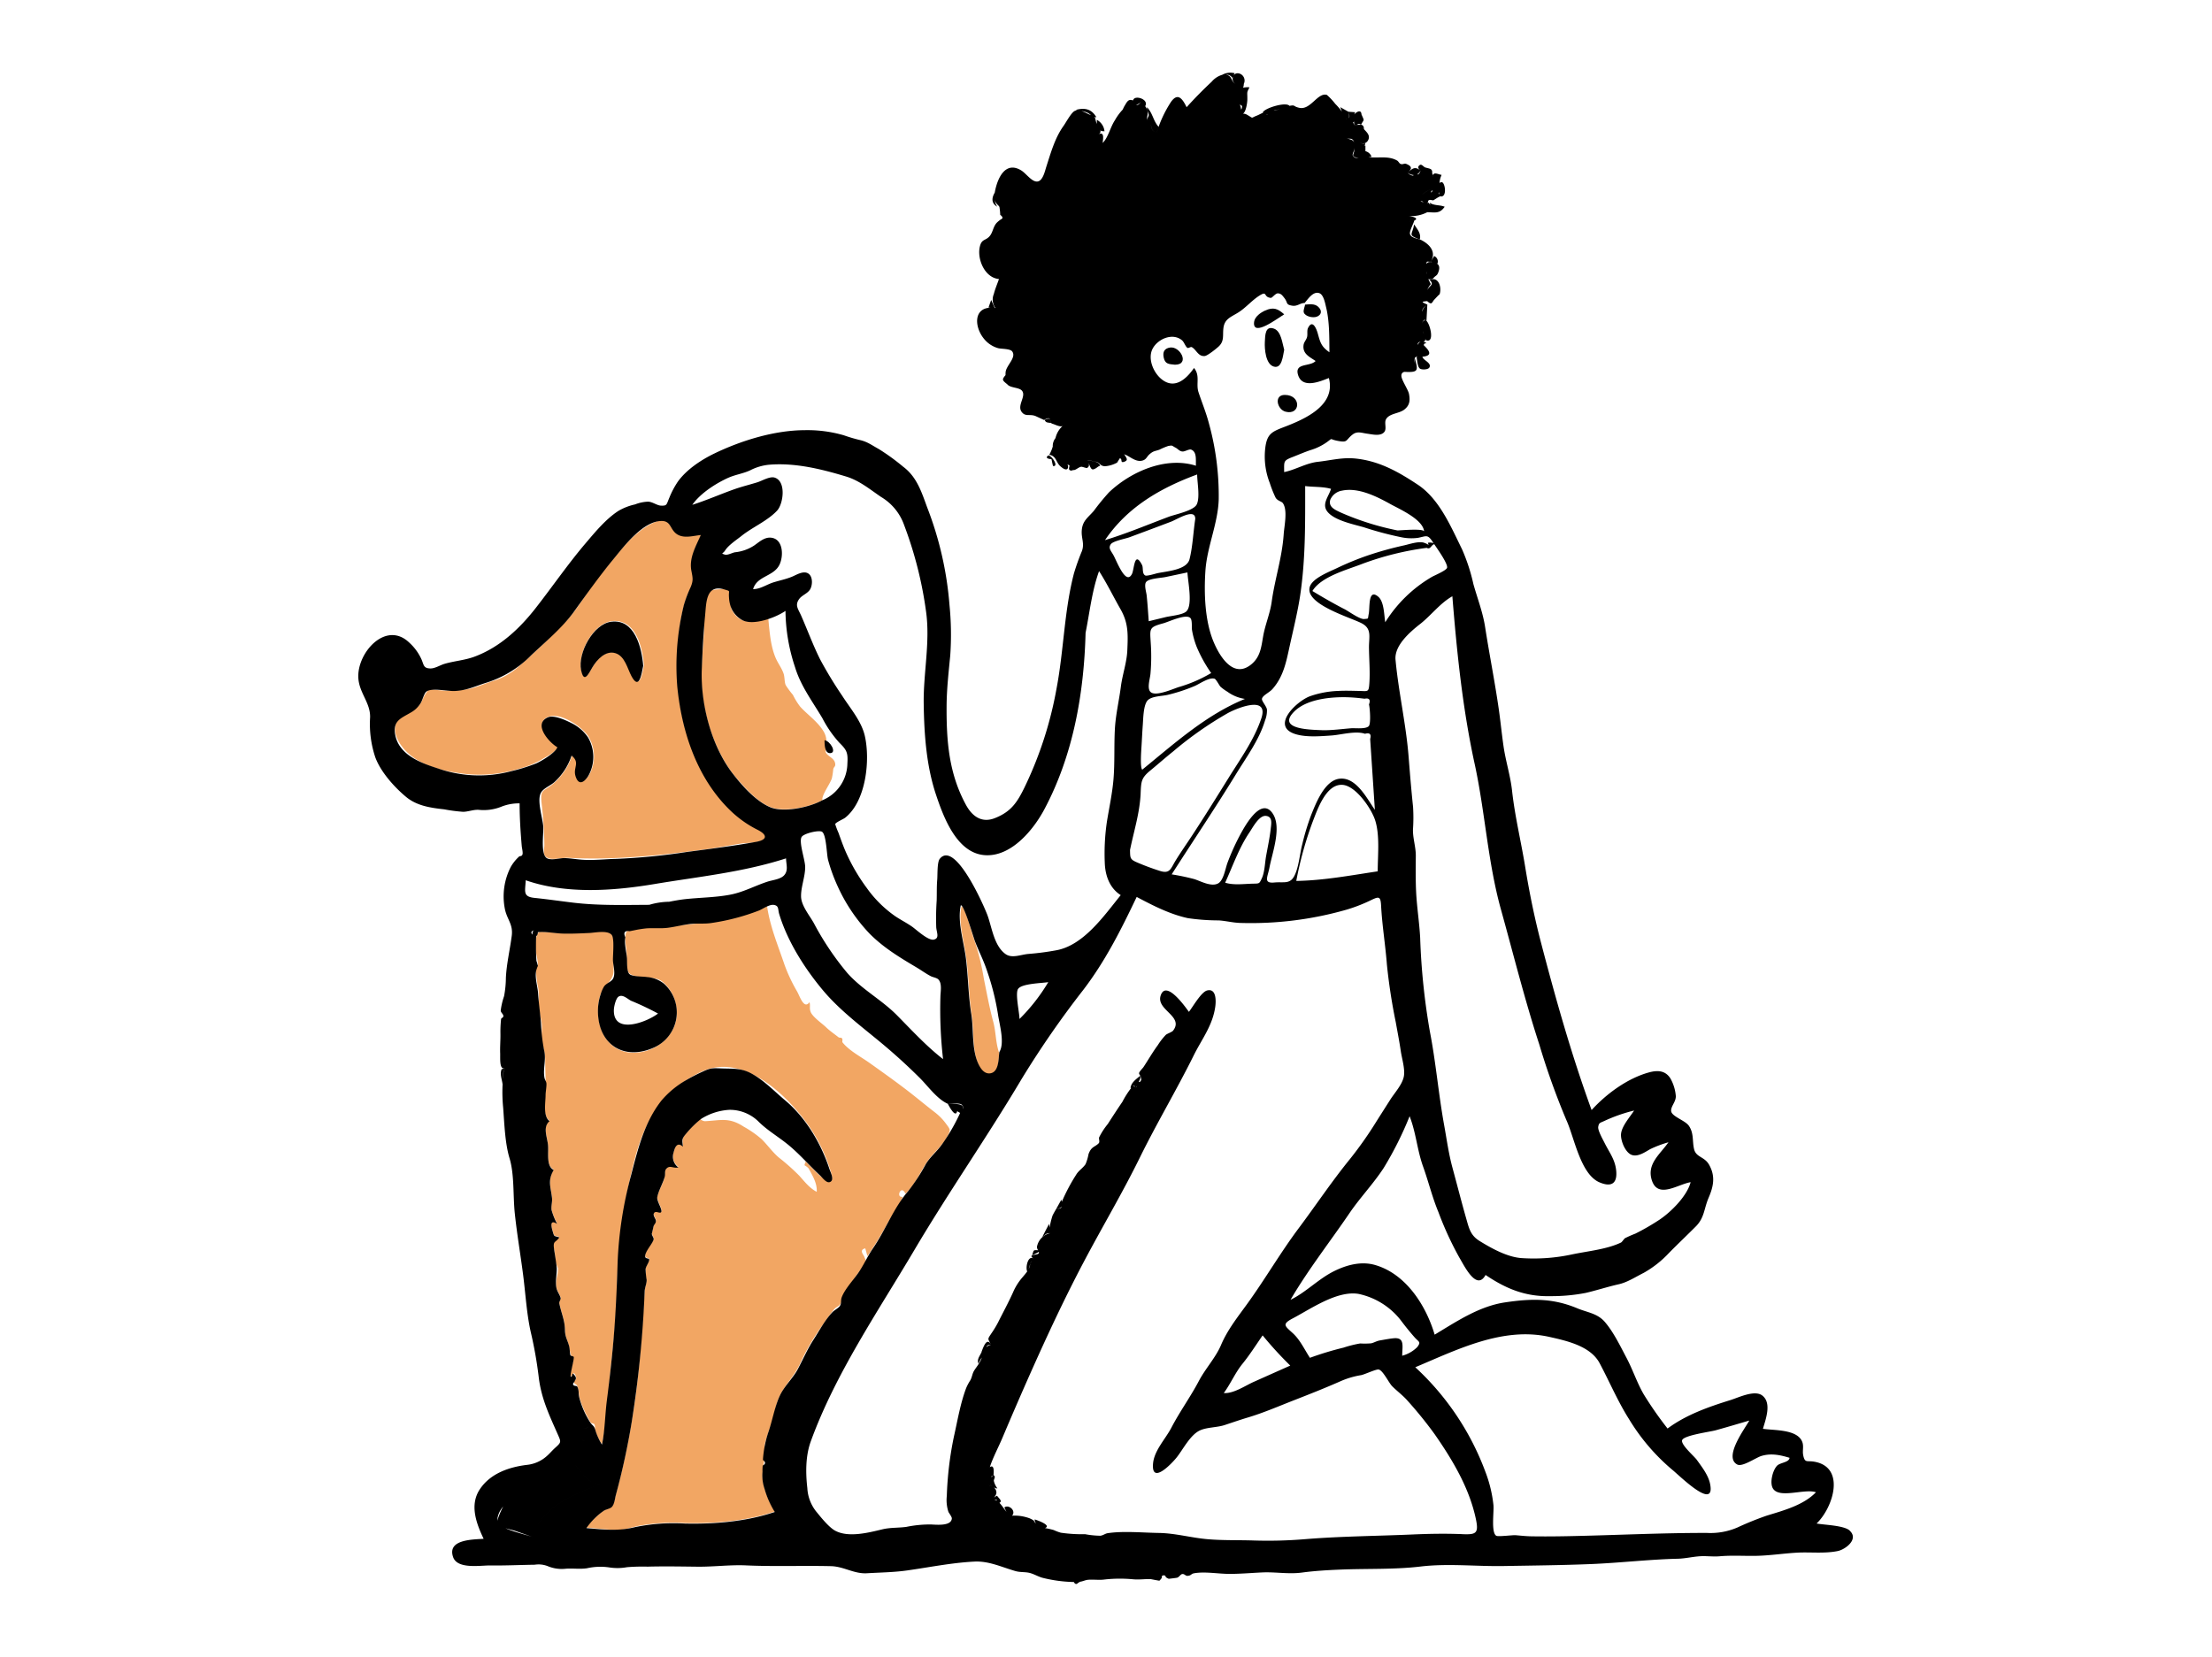
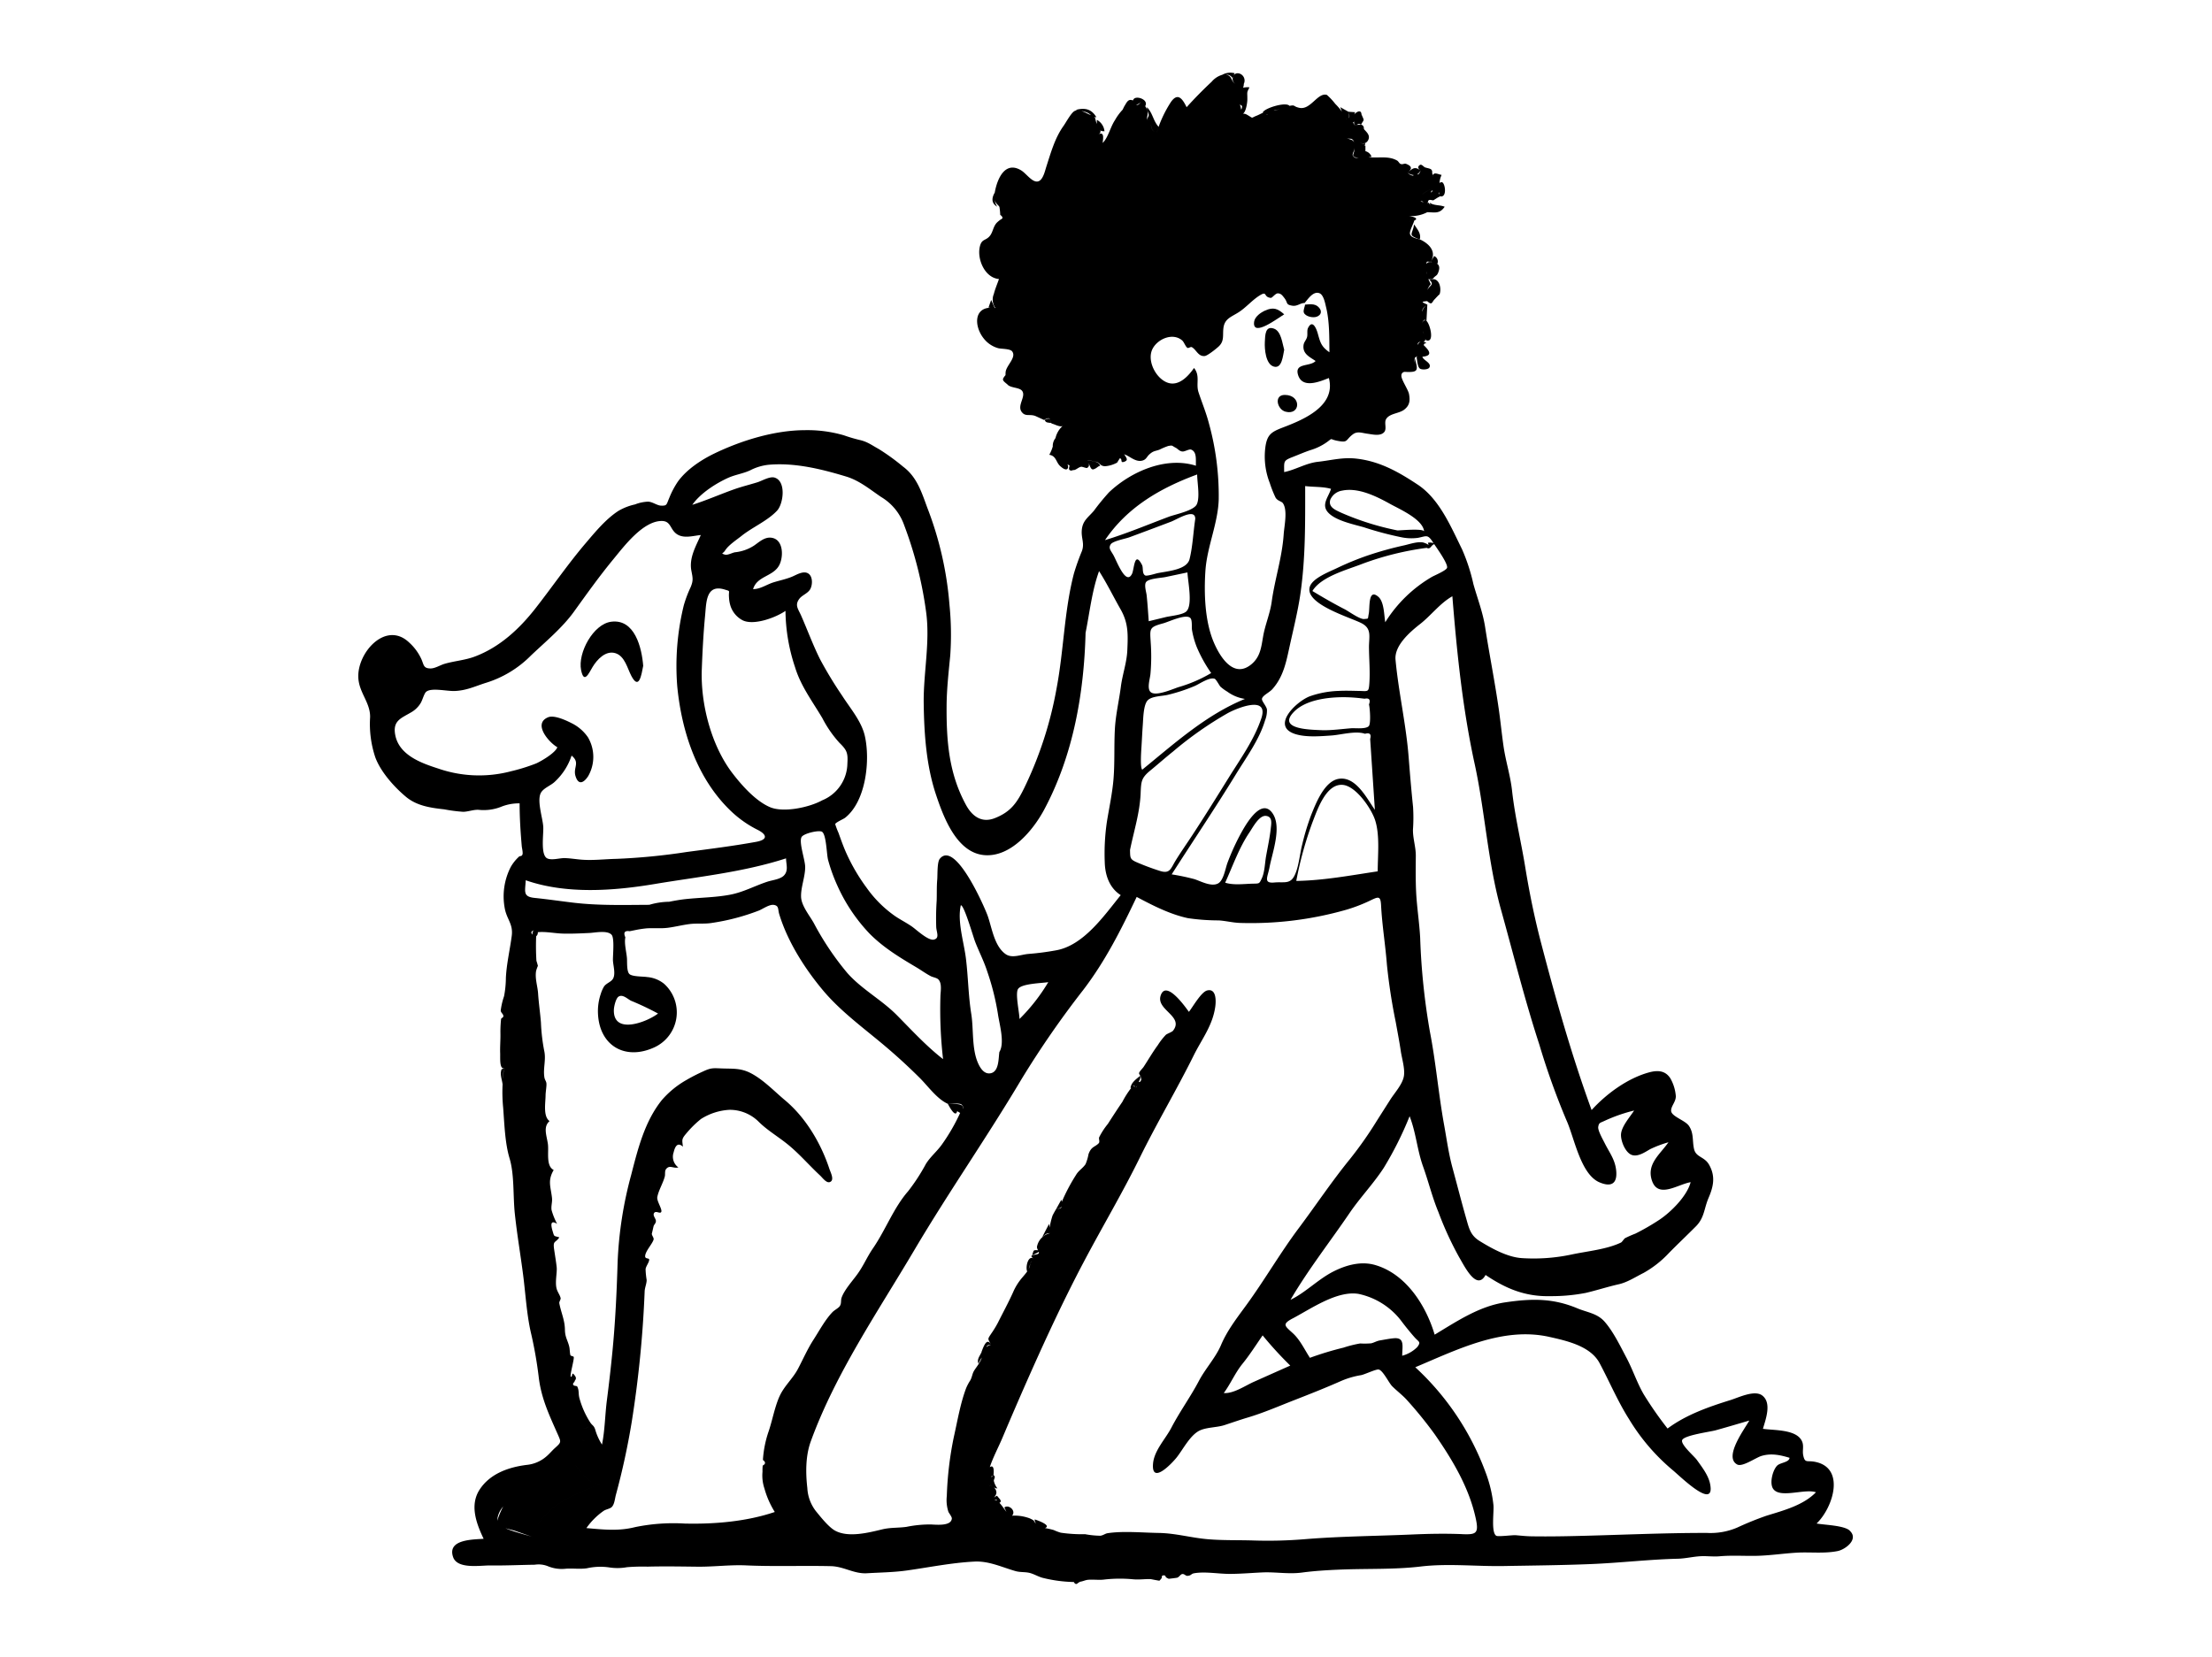
<svg xmlns="http://www.w3.org/2000/svg" width="522" height="391">
  <path fill="rgba(255,255,255,0)" d="M0 0H522V391H0z" />
-   <path d="M181.024 213.92c.725 4.874 2.549 9.158 4.088 13.72a38.583 38.583 0 0 0 2.975 6.337c.721 1.283 1.635 4.333 2.957 2.552.22.93-.069 1.385.236 2.245.43 1.214 2.664 2.724 3.635 3.658.936.9 1.965 1.592 2.973 2.388.2.157.613.029.774.211.3.341.02.815.147.975 1.579 1.983 4.318 3.392 6.37 4.85 2.934 2.083 5.853 4.165 8.712 6.348 2.26 1.725 4.415 3.545 6.656 5.272a13.175 13.175 0 0 1 2.684 2.727c.99 1.339 1.14 1.4.451 2.783-1.232 2.472-3.453 4.068-4.937 6.287-1.691 2.531-2.778 5.36-5.076 7.471-1.027-2.316-2.355 1.069-.649.712-.793 2.35-2.564 4.351-3.745 6.562a84.725 84.725 0 0 1-4.578 7.443l-.506-1.826c-1.608.384-.321 1.564-.2 2.053.1.414.45.457.2 1.358a6.5 6.5 0 0 1-1.248 1.814c-.926 1.264-1.789 2.565-2.664 3.865a20.018 20.018 0 0 0-1.717 3.584c-.5 1.116-.951.9-1.749 1.725a37.3 37.3 0 0 0-2.381 3.3 51.343 51.343 0 0 0-5.645 9.549c-1.423 3.155-4.051 5.372-5.252 8.718-.614 1.708-.839 3.5-1.371 5.23a42.666 42.666 0 0 0-1.621 4.783c-.256 1.389-.091 3-.215 4.215a19.555 19.555 0 0 0-.395 3.924 18.829 18.829 0 0 0 2.95 7.98c-6.675 2.262-14.269 2.9-21.272 2.734a45.727 45.727 0 0 0-11.16.71c-2.025.479-3.581 1.075-5.708.908s-4.249-.366-6.373-.549c.62-1.25 2.646-2.824 3.782-3.783.656-.554 1.739-.685 2.241-1.219.575-.612.751-2.139.956-2.875a170.213 170.213 0 0 0 3.725-17.139c1.743-10.217 2.419-20.62 3.063-30.9.046-.74.408-1.633.389-2.336a24.335 24.335 0 0 1-.169-2.853c.055-.684.871-1.6.836-2.2-.031-.532-.941-.127-.939-.925 0-1.147 1.641-2.8 1.984-3.827.132-.4-.356-.933-.4-1.38v-.08c.021.012.382-1.611.4-1.677.12-.519.588-.683.564-1.334-.02-.562-.844-1.295-.4-1.878.3-.4 1.41.241 1.66-.212.321-.583-1.091-2.576-.934-3.479.255-1.47 1.3-2.96 1.662-4.471.159-.673-.017-1.725.505-2.282.852-.908 1.594.022 2.824-.281a3.046 3.046 0 0 1-1.127-3.552c.29-1.213.867-2.561 2.193-1.349-.2-1.811-.191-2.094 1.161-3.466a13.243 13.243 0 0 1 2.147-2.234l.712-.748a1.791 1.791 0 0 0 1.147.568c3.792-.2 5.686-.978 9.169 1.3a24.6 24.6 0 0 1 4.2 2.926c1.408 1.393 2.544 3.032 4.053 4.334a50.2 50.2 0 0 1 4.856 4.32c1.244 1.38 2.44 2.943 4.107 3.787.127-2-.964-3.782-1.918-5.526a3.3 3.3 0 0 0-.927-.708c-.1-.35.282-.651.163-.961 1.445 1.306 2.938 3.245 4.593 4.224 2.7 1.6 1.5-1.519.985-3.121a38.8 38.8 0 0 0-7.207-12.631c-5.384-6.449-14.364-13.649-22.959-9.59-8.518 4.023-13.005 10.78-15.449 19.768a128.137 128.137 0 0 0-4.408 31.207c-.155 6.187-.786 12.323-1.436 18.475-.635 6-.895 12.507-2.106 18.4a10.587 10.587 0 0 1-1.588-3.185c-.154-.5.039-1-.224-1.49-.121-.227-.737-.2-.851-.407a25.438 25.438 0 0 1-2.7-6 10.118 10.118 0 0 0-.462-2.574c-.415-.88-.624-.046-.782-1.133-.022-.151.674-.4.459-1.1-.542-1.778-.924-.093-1.184-.1-.536-.023.674-3.67.579-4.243-.11-.658-.417-.3-.567-.779a13.509 13.509 0 0 1-.4-1.663c-.307-1.835-1-2.435-1.034-4.42-.038-2.4-.926-3.94-1.324-6.23-.074-.422.387-.9.3-1.264-.173-.768-.729-1.406-.945-2.217-.452-1.7.45-3.161.325-4.8.02.268-.508-1.2-.541-1.333-.19-.748-.109-1.749-.259-2.563-.142-.764-.612-1.783-.191-2.5.288-.488.935-.355 1.311-.9-1.384-.446-1.093.041-1.593-1.486-.477-1.458-.523-2.679 1.057-1.715a16.6 16.6 0 0 1-1.3-3.243c-.148-.962.206-1.894.1-2.851-.271-2.565-1.062-4.126.4-6.614-1.921-.983-1.09-4.4-1.387-6.265-.322-2.02-1.109-3.951.407-5.278-1.922-1.381-.945-5.86-.909-8 .034-2.046-.126-4.12-.1-6.5a13.524 13.524 0 0 0-.685-3.6c-.414-1.713.007-3.027-.134-4.683-.113-1.316-.61-2.638-.677-4.039-.069-1.43.05-3.035-.151-4.439a23.936 23.936 0 0 1-.475-3.251 7.853 7.853 0 0 1-.114-1.387c0 .013.518-1.2.515-.663.015-1.989-.981-3.933-.459-6.357.429-1.99.789-1.664 2.8-1.541 1.584.1 3.167.2 4.754.208 2.056.008 8.667-1.417 10.155.031 1.232 1.2.516 6.88.6 8.6.136 2.793-2.538 3.646-3.279 6.5-1.413 5.437.921 12.614 7.292 13.079 5.942.434 11.643-4.452 10.827-10.458a9.243 9.243 0 0 0-3.534-6.444c-2.028-1.365-6.335-.336-7.747-1.981-.659-.767-.4-3.75-.474-4.751-.111-1.456-.778-4.369.182-5.059 1.084-.78 4.43-.8 5.667-.8a29.912 29.912 0 0 0 5.088-.3c3.849-.652 7.687-.625 11.469-1.478a60.242 60.242 0 0 0 10.739-3.242zm45.878 0c.782-.019 2.462 6.453 2.905 7.595a57.805 57.805 0 0 1 2.38 9.55c.691 3.369 1.311 6.793 2.207 10.113.673 2.494.522 4.91 1.427 7.421-.239 1.555-.024 4.241-1.742 4.909-1.553.6-2.562-.871-3.138-2.15-1.557-3.454-1.057-8.064-1.625-11.778-.67-4.384-.71-8.7-1.235-13.094-.462-3.868-2.03-8.754-1.179-12.566zm-67.785-88.7c1.7 1.922 4.2 1.115 6.446.9-.952 2.163-2.317 4.477-2.368 6.9-.026 1.256.65 2.372.643 3.57s-.972 2.3-1.429 3.4c-2.054 4.95-2.55 11.657-2.627 16.972-.158 11 3.133 22.71 10.135 31.331a30.58 30.58 0 0 0 4.994 4.936c1.01.78 5.659 2.633 5.877 3.729.422 2.121-4.35 1.912-5.653 2.1-2.74.4-5.448.973-8.192 1.342-11 1.479-21.85 2.659-32.935 2.062-1.226-.066-3.52.545-4.679.054-1.362-.576-.9-1.724-.865-3.066a94.088 94.088 0 0 0-.7-10.255c-.234-2.769.4-2.4 2.43-3.931a14.679 14.679 0 0 0 4.836-7.048c1.952 1.574.538 2.421.816 4.441.339 2.464 2 2.06 3.1.411a9.1 9.1 0 0 0-.039-9.157c-1.426-2.289-6.516-5.8-9.4-4.757-3.842 1.394.34 6.07 2.158 7.083-.448 1.294-2.93 2.432-4.036 3.142a21.907 21.907 0 0 1-5.3 2.1 31.539 31.539 0 0 1-14.225.954c-4.7-.686-10.074-2.215-13.1-6.064-1.31-1.664-2.515-4.2-1.258-6.283 1.132-1.879 3.932-2.009 5.308-3.829.594-.785.88-1.828 1.427-2.588.889-1.236.531-1.016 2.2-.874a25.936 25.936 0 0 0 8.251-.248c2-.49 3.951-1.405 5.909-1.989a15.863 15.863 0 0 0 5.658-3.327c3.708-3.239 7.338-6.76 10.771-10.291 3.413-3.509 5.6-8.027 8.794-11.748 3.621-4.217 7.1-9.608 12.41-11.929 3.043-1.322 2.987.086 4.643 1.959zm12.891 14.021c.516.54.188 3.636.68 4.624 1.891 3.8 5.2 2.957 8.623 2.16.295 3.041.523 6.467 1.751 9.3.548 1.266 1.415 2.353 1.858 3.675.28.838.167 1.9.484 2.681a19.921 19.921 0 0 0 1.717 2.322 15.887 15.887 0 0 0 1.74 2.817c1.764 1.92 4.16 3.547 5.51 5.838a4.543 4.543 0 0 1 .635 2.731 12.544 12.544 0 0 0-.159 2.125c.45 1.066 2.068 1.341 2.247 2.718.1.774-.32.681-.463 1.326a16.548 16.548 0 0 1-.332 2.172c-.45 1.371-2.438 3.951-2.232 5.132-2.924 1.61-8.067 2.63-11.343 1.9-3.35-.751-6.7-4.555-8.861-7.047-5.075-5.849-8.03-15.089-8.307-22.74-.141-3.883.377-7.784.56-11.66.1-2.184-.363-8.336 1.487-9.866.415-.347 4.045-.588 4.405-.208zm-27.3 7.324c-4.514.259-8.389 7.326-7.553 11.455.686 3.388 1.843.768 2.722-.687 1.037-1.718 2.915-3.8 5.143-3.355 2.477.49 3.108 3.507 4.118 5.42 1.842 3.488 2.415-.257 2.823-2.374-.327-4.141-1.847-10.768-7.253-10.459z" fill="#f2a663" fill-rule="evenodd" />
  <g transform="translate(84.549 17.182)" fill-rule="evenodd">
    <path d="M332.274 340.57a73.663 73.663 0 0 0-6.828 2.768 16.042 16.042 0 0 1-7.183 1.278c-10.884-.016-21.655.543-32.558.763-2.978.06-6 .09-8.98.036-1.2-.022-2.382-.159-3.579-.257-.773-.064-4.145.4-4.595.129-1.264-.761-.513-5.658-.667-7.228a31.108 31.108 0 0 0-1.918-7.911 63.61 63.61 0 0 0-16.53-24.635c9.884-4.151 20.667-9.624 31.637-7.162 4.178.938 9.716 2.165 11.867 6.207 2.3 4.315 4.307 9.06 6.933 13.191a48.164 48.164 0 0 0 10.3 12.036c1.676 1.367 10.121 9.762 8.839 3.281-.411-2.079-1.931-4.011-3.146-5.708-.618-.863-3.946-3.694-3.428-4.694.581-1.122 6.585-1.912 7.871-2.269 2.658-.737 5.3-1.523 7.948-2.3-.957 1.8-6.164 8.63-2.837 10.375 1.222.641 4.384-1.629 5.723-2.028 2.282-.679 4.368-.232 6.611.441-.058 1.1-2.221 1.115-2.941 1.868-1.051 1.1-1.79 4.068-.965 5.387 1.536 2.457 7.482-.05 10.141.882-2.989 3.084-7.678 4.3-11.711 5.547zM183.76 239.152c.031.064-.025.152-.383.462-.109-.392-.3-.478-.542-.37.192-.209.351-.319.542.37a2.074 2.074 0 0 0 .383-.462zm.909-1.293a.443.443 0 0 1-.482.34l.035-.109c.165-.515.384-.427.311-1.374a.566.566 0 0 1 .118.477.548.548 0 0 1 .018.666zm-26.455 44.454a15.311 15.311 0 0 1 .642-1.868c-.317.565-.322 1.262-.642 1.868zM260.471 344.9c-3.94-.158-7.779-.087-11.718.084-8.416.367-16.869.42-25.269 1.1a105.713 105.713 0 0 1-12.18.318c-3.6-.121-7.219.007-10.812-.3-3.944-.332-7.637-1.422-11.618-1.481-3.806-.057-8.338-.5-12.03.059-.637.1-.981.5-1.732.6a21.028 21.028 0 0 1-3.565-.36 35.564 35.564 0 0 1-5.752-.354 11.024 11.024 0 0 1-1.67-.624 17.85 17.85 0 0 0-2.076-.47c1.736-.647-2.115-1.966-2.425-2.038a1.254 1.254 0 0 0 .379.988c-.985-.756.07-.477-1.541-1.242a10.434 10.434 0 0 0-2.718-.615 11.368 11.368 0 0 0-1.458-.014 1.285 1.285 0 0 0 .2-.307c.538-1.109-1.1-2.376-2.022-1.631.106.217.279.618.488 1.011l-.026-.03c-.341-.394-.983-1.4-1.623-2.081.81-.447-.181-1.055-.555-1.679a2.15 2.15 0 0 0-.686.455c.213-.444.741-.847.431-1.711a2.416 2.416 0 0 0-.616-.881 1.288 1.288 0 0 0 .945.408 4.539 4.539 0 0 1-.821-1.692c-.126-.5.576-.986-.091-1.44.02-.473.3-2.645-.878-1.887.755-2.309 2.039-4.693 2.993-6.951a872.81 872.81 0 0 1 6.835-15.768c3.847-8.622 7.864-17.222 12.29-25.612 4.388-8.318 9.179-16.362 13.321-24.795 4-8.135 8.655-15.919 12.678-24.041 1.895-3.826 4.434-6.989 5.08-11.434.209-1.44.275-4.442-1.9-3.9-1.416.351-3.4 3.9-4.313 5.05-.819-1.124-5.439-7.732-6.678-3.8-1.063 3.376 5.591 4.846 2.936 8.245-.263.337-1.354.678-1.712.989a15.408 15.408 0 0 0-1.873 2.408c-1.227 1.668-2.242 3.441-3.376 5.166-.213.325-.993 1.059-1.053 1.439-.032.2.137.409.27.619-.923.817-2.087 1.538-2.3 2.861a.3.3 0 0 0 .179.022 21.253 21.253 0 0 0-2.1 3.3c-1.156 1.681-2.29 3.44-3.432 5.214a16.678 16.678 0 0 0-2.051 3.164c-.123.372.236 1.04-.1 1.389-.881.917-1.742.721-2.4 2.565a11.265 11.265 0 0 1-.7 2.364c-.668 1-1.624 1.469-2.248 2.544a43.349 43.349 0 0 0-3.35 6.336c0 .008 0 .016-.006.024-.025-.161-.061-.336-.1-.527l-1.268 2.279c.731-.143 1.122-.342 1.3-.667a1.093 1.093 0 0 1-.122.34 3.812 3.812 0 0 1-1.178.327q-.425.7-.8 1.432a17.375 17.375 0 0 0-.7 2.887c-.063-.442-.126-.838-.133-.891l-1.609 3.1c.973-.748.918-.875 1.844-.893a4.041 4.041 0 0 0-3.1 3.238 1.569 1.569 0 0 0 .269.8c-.032 0-.064-.009-.1-.012-1.223-.1-.865.143-1.329 1.162a8.319 8.319 0 0 0 1.593-.786.421.421 0 0 1-.016.361c-.3.481-2.779.17-1.189 1.239-1.321-.888-1.981 2.027-1.532 3.029-.356.513-.779.987-1.178 1.462a13.339 13.339 0 0 0-2.162 3.476c-1.092 2.421-2.4 4.824-3.589 7.2a23.832 23.832 0 0 1-1.538 2.511c-.986 1.488-.813 1.116-.035 2.737-.292-.095-.724.135-1.142.468a.856.856 0 0 1 1.142-.468c-.987-2.056-1.835.449-2.289 1.628.02 0 .037-.006.056-.006a1.56 1.56 0 0 0-.137.237c-.464.956-1.011 1.542-.615 2.545a8.648 8.648 0 0 1 .758-1.469c-.271 1.169-1.546 2.57-1.931 3.344-.32.643-.365 1.318-.758 2.018a12.234 12.234 0 0 0-.985 1.851c-1.371 3.635-2.039 7.683-2.9 11.5a80.967 80.967 0 0 0-1.663 13.922 8.937 8.937 0 0 0 .384 3.8c.07.185.823 1.168.8 1.527-.1 1.878-3.632 1.488-4.989 1.434a27.863 27.863 0 0 0-5.7.562c-1.911.276-3.787.125-5.728.594-3.224.779-8.024 2.013-11.141.3-1.507-.827-3.4-3.226-4.5-4.572a9.688 9.688 0 0 1-2.04-5.454c-.412-3.61-.44-7.6.815-11.048 5.832-16.031 15.835-30.6 24.463-45.192 8.1-13.69 17.171-26.666 25.284-40.319a222.767 222.767 0 0 1 14.548-21.028c5.214-6.818 8.934-14.236 12.61-21.952 3.81 2.02 7.843 4.1 12.1 5.011a50.37 50.37 0 0 0 7.27.529c1.8.123 3.306.549 5.14.6a81.856 81.856 0 0 0 25.014-3.133 37.743 37.743 0 0 0 5.221-1.982c2.207-1.048 2.8-1.492 2.928.943.242 4.715 1.012 9.3 1.374 13.986a136.086 136.086 0 0 0 2.087 13.589c.412 2.286.856 4.57 1.194 6.869.257 1.744 1.031 4.169.724 5.913-.339 1.924-2.163 3.877-3.206 5.519-1.059 1.666-2.123 3.328-3.18 5a90.593 90.593 0 0 1-6.291 8.966c-4.336 5.321-8.027 10.884-12.138 16.378-4.366 5.834-7.994 12.136-12.278 18.029-2.263 3.114-4.577 6.05-6.061 9.556-1.231 2.909-3.707 5.584-5.221 8.462-1.988 3.779-4.517 7.241-6.492 11.038-1.379 2.653-4.04 5.351-4.32 8.434-.468 5.172 4.45 0 5.588-1.438 1.527-1.934 3.2-5.32 5.494-6.368 1.638-.749 4.031-.667 5.809-1.254 1.864-.614 3.693-1.252 5.574-1.813 3.665-1.1 7.2-2.641 10.764-4.031 3.688-1.44 7.375-2.892 10.994-4.493a19.963 19.963 0 0 1 4.877-1.443c.77-.139 3.526-1.441 4.132-1.33 1.019.186 2.424 3.181 3.2 3.951 1.191 1.188 2.53 2.158 3.643 3.436a95.544 95.544 0 0 1 6.414 7.934c4.246 6.11 8.217 12.786 9.727 20.145.678 3.3-.113 3.523-3.308 3.395zm-110.426-7.988a.726.726 0 0 1-.053-.16.858.858 0 0 0 .053.16c.5-.3.636-.14.687.1a.644.644 0 0 0-.687-.1zm-1.171-3.411a1.42 1.42 0 0 1-.033-.258 1.934 1.934 0 0 0 .033.258.612.612 0 0 1 .725 0 .665.665 0 0 0-.725 0zm.505-2.233a.862.862 0 0 0 .528-.295 5.73 5.73 0 0 0-.455.514c0-.022.006-.043.007-.066a.257.257 0 0 0-.081-.154zm-50.063-18.7c-1.144 2.7-1.621 5.651-2.593 8.415a25.632 25.632 0 0 0-1.235 6.414q1.017.75-.046 1.321a10.489 10.489 0 0 0-.051 1.447 9.676 9.676 0 0 0 .46 3.982 21.019 21.019 0 0 0 2.436 5.526c-6.662 2.26-14.253 2.9-21.243 2.733a44.936 44.936 0 0 0-11.7.835c-3.964 1-7.44.584-11.512.234a16.676 16.676 0 0 1 4.02-4.031c.586-.423 1.55-.5 1.995-.97.634-.676.709-1.989.955-2.875a171.4 171.4 0 0 0 3.72-17.135 261.978 261.978 0 0 0 3.059-30.9c.043-.869.492-1.844.47-2.666a18.525 18.525 0 0 1-.251-2.521c.056-.709.906-1.67.844-2.3-.039-.395-1.006-.054-.947-.826.09-1.19 1.631-2.758 1.98-3.826.155-.475-.424-.949-.406-1.467-.005.148.383-1.606.4-1.669.117-.5.589-.715.563-1.333-.024-.561-.841-1.3-.4-1.878s1.375.3 1.658-.212c.321-.583-1.09-2.575-.933-3.478.274-1.581 1.35-3.281 1.771-4.886.158-.6-.1-1.345.393-1.866.852-.907 1.591.023 2.82-.281a3.109 3.109 0 0 1-1.126-3.551c.293-1.232.859-2.565 2.19-1.348-.175-1.6-.363-1.767.789-3.108a24.1 24.1 0 0 1 3.475-3.429 13.94 13.94 0 0 1 6.731-2.163 9.655 9.655 0 0 1 6.879 2.806c2.121 2.118 4.863 3.661 7.269 5.686 2.569 2.162 4.775 4.729 7.243 7.021.507.47 1.44 1.786 2.222 1.559 1.277-.369.246-2.274-.034-3.122-1.99-6.03-5.567-12.105-10.487-16.219-2.537-2.122-5.062-4.806-8.011-6.352-2.383-1.249-4.244-1.052-6.777-1.141-2.165-.076-2.61-.2-4.541.707a41.625 41.625 0 0 0-4.016 2.066 21.917 21.917 0 0 0-5.722 4.7c-4.064 5.08-5.65 11.539-7.247 17.73a92.181 92.181 0 0 0-3.18 20.527c-.217 7.188-.55 14.271-1.258 21.431q-.553 5.585-1.274 11.15c-.443 3.421-.466 7.1-1.156 10.457a13.245 13.245 0 0 1-1.617-3.605c-.323-.918-.651-.886-1.12-1.563a20.472 20.472 0 0 1-2.622-5.916c-.239-1.081-.018-1.623-.461-2.574-.137-.294-.881-.064-1-.529-.086-.334.381-.592.36-.706-.049-.263.675-.556.05-1.384-.889-1.176-.434.3-.914.279-.4-.017.8-4.075.659-4.664-.05-.208-.73-.236-.785-.43-.165-.585-.128-1.433-.289-2.068-.394-1.55-.978-2.172-1.007-3.942-.038-2.34-.9-4-1.322-6.229-.08-.429.392-.894.3-1.264-.179-.756-.738-1.417-.944-2.217-.4-1.539.133-3.712.025-4.964-.1-1.1-.4-2.874-.6-4.235-.329-2.216.262-1.492 1.225-2.886-1.334-.43-1.164-.052-1.591-1.485-.492-1.656-.446-2.632 1.056-1.715a16.628 16.628 0 0 1-1.3-3.243c-.151-.979.207-1.878.1-2.851-.278-2.631-1.1-4.06.4-6.613-1.921-.984-1.084-4.373-1.386-6.264-.324-2.041-1.112-3.947.407-5.276-1.562-1.123-.943-4.346-.937-6.067 0-.781.267-2.155.2-2.848-.047-.487-.378-.815-.475-1.382-.355-2.1.429-4.187-.043-6.28a44.219 44.219 0 0 1-.776-6.681c-.176-2.24-.523-4.569-.672-6.865-.11-1.7-.775-3.548-.469-5.313.024-.139.43-1.395.441-1.111a12.716 12.716 0 0 0-.365-1.286 56.8 56.8 0 0 1-.06-5.783h-.013a1.079 1.079 0 0 0 .4-.972c1.911-.185 4 .282 5.934.333 2.082.055 4.157-.049 6.236-.145 1.338-.062 4.221-.7 5.239.421.738.809.274 4.974.323 6.057.058 1.28.706 3.288-.043 4.408-.464.7-1.514.973-2.055 1.735a7.751 7.751 0 0 0-.772 1.746 12.63 12.63 0 0 0-.658 4.762c.382 7.508 6.4 10.956 13.155 7.93A9.084 9.084 0 0 0 72.154 215a7.281 7.281 0 0 0-3.978-1.578c-.965-.165-3.6-.064-4.231-.753s-.474-2.817-.543-3.7c-.111-1.424-.684-3.541-.374-4.916q-.763-1.718 1.02-1.454l1.129-.227a25.867 25.867 0 0 1 2.843-.445c1.717-.118 3.39.086 5.108-.144 1.685-.225 3.336-.647 5.024-.865 1.794-.232 3.555.026 5.33-.279a51.711 51.711 0 0 0 11.09-2.927c.923-.388 2.488-1.5 3.512-1.32 1.227.221.9 1 1.252 2.168 1.96 6.472 6.031 12.866 10.341 18.011 4.068 4.857 9.431 8.773 14.282 12.847q4.411 3.7 8.495 7.765c1.981 1.959 4.107 5.023 6.667 6.152.583.022 2.833-.236 3.244.186.475.485.445.757.256 1.06.544-1.432-2.043-1.191-3.5-1.245.165.278 1.8 3.559 2.206 1.734l.705.42a45.38 45.38 0 0 1-4.3 7.443c-1.192 1.677-2.732 2.889-3.8 4.627a45.363 45.363 0 0 1-4.186 6.422c-3.412 3.9-5.311 9.136-8.285 13.46-1.429 2.078-2.176 4.01-3.663 6.078-1.163 1.618-3.048 3.666-3.726 5.528-.271.745.02 1.39-.476 2.08-.313.436-1.241.909-1.679 1.361-1.738 1.8-3.093 4.357-4.457 6.469-1.452 2.249-2.464 4.582-3.694 6.925-1.262 2.4-3.35 4.108-4.442 6.684zm-45.232 10.26c-.9.014-1.243.018-1.343-.378a1.893 1.893 0 0 1-.035-.476 1.893 1.893 0 0 0 .035.476c.1.4.439.391 1.343.377zm.113-3.366c.093.253-.47.682-1.966.523 1.482.157 2.049-.269 1.966-.523zm-3.68 8.451zm-9.333 17.672c-1.218-.426-4.389-1.179-6.453-2.07.921.258 1.879.47 2.248.6l4.205 1.471c1.986-7.157 9.44-9.885 15.819-12.528-3.073-.129-4.171-2.8-6.028-4.7 1.854 1.9 2.969 4.575 6.028 4.7-6.378 2.642-13.834 5.371-15.819 12.528zm-6.973-7.206c-.07.116-.139.236-.209.367a21.8 21.8 0 0 0-1.207 2.99 5.363 5.363 0 0 1 1.416-3.357zm7.018-135.9a.619.619 0 0 1 .289-.046c-.334.015-.424.411-.439.96-.29-.308-.359-.711.15-.914zm23.154 16.541a66.774 66.774 0 0 1 6.353 3.012c-2.542 1.977-10.66 5.169-10.417-.939.029-.712.445-2.624 1.094-3.048.988-.643 2.109.548 2.97.976zm-24.869-28.443c9.566 3.339 20.711 2.513 30.434.885 10.446-1.749 20.876-2.779 31-6.054.01 1.409.621 2.885-.5 4.047-.875.911-2.773 1.083-3.929 1.467-3.025 1-5.624 2.465-8.786 3.064-3.542.672-7.081.658-10.653 1.055-1.294.144-2.511.376-3.726.609a17.218 17.218 0 0 0-4.682.72c-6.01.028-11.98.206-17.965-.509-3.04-.364-6.046-.81-9.094-1.12-2.854-.291-2.217-1.521-2.1-4.164zM35.855 164.9a29.483 29.483 0 0 1-16.987-.691c-4.008-1.288-9.325-3.175-10.168-8.053-.557-3.218 1.372-3.8 3.64-5.137a6.2 6.2 0 0 0 2.343-2.2c.433-.643.823-2.257 1.309-2.7 1.185-1.073 4.924-.131 6.778-.214 2.763-.123 4.635-1.052 7.177-1.872a25.516 25.516 0 0 0 10.815-6.516c3.39-3.222 7.37-6.5 10.111-10.3 3.069-4.252 6.007-8.39 9.351-12.445 2.478-3.005 6.973-9.02 11.418-8.993 2.232.014 1.9 2.119 3.674 3.188 1.618.976 3.735.3 5.513.128-1.172 2.665-2.8 5.405-2.223 8.42.322 1.689.494 2.272-.166 3.87a28.286 28.286 0 0 0-1.628 4.316 60.044 60.044 0 0 0-1.532 19.179c1.056 10.783 4.75 21.917 12.833 29.529a25.8 25.8 0 0 0 6.126 4.265c2.251 1.139 2.437 2.325-.351 2.834-5.431.991-10.945 1.668-16.416 2.4a147.715 147.715 0 0 1-16.533 1.615c-2.725.056-5.434.4-8.159.2-1.357-.1-2.705-.339-4.066-.376-1.188-.033-2.962.561-4.067.092-1.731-.733-.87-5.8-1-7.557-.146-2.018-1.42-5.8-.663-7.712.532-1.339 2.482-1.9 3.493-2.944a14.62 14.62 0 0 0 3.86-6.072c2.1 1.7.293 2.782.931 4.849.7 2.255 1.979 1.546 2.983 0a9.126 9.126 0 0 0-.039-9.151 10.026 10.026 0 0 0-3.982-3.406c-1.252-.644-4.022-1.908-5.408-1.348-3.761 1.52.242 6.012 2.154 7.079-.459 1.327-3.717 3.242-4.96 3.808a43.17 43.17 0 0 1-6.165 1.909zm51.627-41.141a7.967 7.967 0 0 0 .365 2.1 5.882 5.882 0 0 0 2.8 3.33c2.6 1.355 7.878-.6 10.165-2.194a43.189 43.189 0 0 0 2.258 13.292c1.344 4.446 4.1 8.064 6.437 12.011a27.26 27.26 0 0 0 4.042 5.841c1.742 1.708 2.032 2.363 1.873 4.882a9.545 9.545 0 0 1-5.972 8.7c-2.959 1.64-9.068 2.973-12.292 1.6-3.389-1.441-6.689-5.172-8.884-8.043-4.986-6.523-7.514-16.349-7.211-24.459.158-4.224.381-8.547.785-12.757.294-3.067.187-7.475 4.648-6.093 1.441.446.868.113.984 1.787zM104.6 180.4c.43-.876 4.216-1.757 4.875-1.243 1 .78 1.041 5.326 1.392 6.619a39.512 39.512 0 0 0 2.172 6.02 40.2 40.2 0 0 0 7.664 11.423c3.268 3.278 7.024 5.549 10.992 7.9 1.134.672 2.232 1.481 3.4 2.091.489.256 1.395.376 1.78.76.952.952.512 2.907.5 4.146a101.9 101.9 0 0 0 .625 14.675c-3.888-3.009-7.4-6.829-10.863-10.338-3.63-3.679-8.3-6.109-11.745-10.005a67.232 67.232 0 0 1-7.9-11.776c-1.008-1.8-2.927-4.086-3-6.186-.075-2.264.958-4.661.97-7.006.008-1.659-1.51-5.772-.871-7.075zm46.69 50.7c-.236 1.5-.048 4.715-2.134 5.038-1.436.223-2.32-1.14-2.846-2.282-1.59-3.451-1.064-8.054-1.658-11.761-.7-4.377-.718-8.692-1.26-13.076-.478-3.865-2.072-8.74-1.2-12.549.788-.019 2.916 7.433 3.376 8.615.946 2.433 2.034 4.481 2.852 7a59.07 59.07 0 0 1 2.522 10.028c.351 2.457 1.668 6.821.352 8.984zm11.541-16.478a43.523 43.523 0 0 1-6.793 8.693c0-1.41-1.054-5.994-.34-7.084.851-1.3 5.682-1.358 7.133-1.609zM87.3 95.594c1.654-.751 3.5-.988 5.168-1.763a12.175 12.175 0 0 1 4.55-1.335c6.153-.5 12.418 1.07 18.111 2.793 3.133.948 5.6 3.025 8.251 4.824a12.549 12.549 0 0 1 5.431 6.631 92.6 92.6 0 0 1 5.163 20.324c1.035 7.248-.646 14.574-.541 21.837.1 7.165.614 14.625 2.891 21.448 1.76 5.275 4.879 13.767 11.453 14.293 6.241.5 11.52-5.935 14.1-10.765 6.821-12.771 9.383-27.369 9.754-41.7.963-4.8 1.514-9.968 3.183-14.567 1.856 2.9 3.37 6.018 5.076 9.009 1.873 3.284 1.752 5.963 1.59 9.694-.126 2.9-1.149 5.673-1.521 8.563-.43 3.335-1.219 6.587-1.409 9.956-.222 3.972 0 7.986-.336 11.948-.281 3.332-1.016 6.678-1.55 9.98a51.622 51.622 0 0 0-.506 9.564c.074 3.1 1.144 6.1 3.767 7.757-3.9 4.81-8.757 11.894-15.287 13.034a63.579 63.579 0 0 1-6.451.842c-1.8.132-3.909 1.143-5.463.019-2.676-1.934-3.2-6.245-4.214-9.065-.7-1.95-7.634-17.922-11.285-13.4-.65.806-.5 3.765-.6 4.9-.143 1.637-.077 3.3-.13 4.944a62.541 62.541 0 0 0-.107 6.3c.088 1.26.845 2.621-.582 2.925-1.321.281-4.107-2.344-5.069-3.024-1.29-.912-2.681-1.6-3.989-2.476a27.537 27.537 0 0 1-6.731-6.659 44.448 44.448 0 0 1-4.942-8.467c-.662-1.5-1.2-3.043-1.754-4.587a17.375 17.375 0 0 1-.774-2.048c.147-.435 1.906-1.158 2.341-1.5 4.965-3.919 5.959-13.664 4.639-19.363-.8-3.448-3.441-6.479-5.319-9.415a94.859 94.859 0 0 1-5.235-8.633c-1.658-3.325-2.94-6.817-4.428-10.217-.718-1.641-1.579-2.485-.507-3.988.657-.921 2.017-1.3 2.6-2.307s.65-2.973-.41-3.7c-1.16-.794-2.845.315-3.908.747-1.418.576-2.834.856-4.281 1.3-1.643.5-3.122 1.618-4.866 1.618.938-3.23 4.99-2.923 6.3-5.927.9-2.053.781-5.872-2.019-6.211-1.59-.192-2.844 1.021-4.026 1.835a10.083 10.083 0 0 1-4.553 1.606c-.671.124-1.761.753-2.4.539-1.033-.346-.437-.133.1-.982.8-1.262 2.706-2.5 3.855-3.417 2.585-2.072 6.167-3.565 8.406-5.974 1.48-1.593 2.207-6.947-.6-7.8-1.128-.343-2.963.776-4.067 1.117-1.867.578-3.769 1.038-5.611 1.7-3.272 1.17-6.415 2.561-9.735 3.611 1.892-2.693 5.484-5.015 8.466-6.369zm110.665-.794c0 1.85.706 5.368-.091 7.05-.718 1.515-5.081 2.359-6.622 2.938-4.99 1.874-9.938 3.961-15.039 5.513 5.257-7.785 13.068-12.3 21.752-15.5zm-.736-25.138c-1.293 1.857-3.54 4.375-6.17 3.5-2.834-.946-5.055-5.286-3.607-8.041 1.237-2.353 4.768-3.829 6.948-1.975.476.4.786 1.439 1.241 1.755.292.2.755-.34 1.112-.123 1.055.64 1.46 2.2 2.982 2.072.7-.06 2.96-1.9 3.422-2.369 1.236-1.259.8-2.548 1-4.2.269-2.279 1.841-2.628 3.65-3.8 1.722-1.12 3.107-2.789 4.811-3.868 2.034-1.288.868.345 2.727.507.335.029 1.083-1.085 1.665-1.066.754.024 1.082.526 1.512 1.073.936 1.189.247 1.563 1.879 1.84 1.178.2 1.907-.655 2.914-.639.823-.933 2.043-2.88 3.516-2.3 1 .389 1.354 2.478 1.567 3.35.81 3.306.749 7.191.779 10.581-1.894-1.329-2.14-2.223-2.732-4.366-.384-1.393-1.313-3.439-2.326-1.347-.288.594-.041 1.5-.231 2.156-.221.757-.749 1.129-.831 1.955-.2 2 1.441 2.688 2.856 3.663-1.32 1.423-5.119.349-4.106 3.388 1.071 3.211 5.186 1.433 7.238.627 1.75 6.632-6.024 9.828-10.761 11.642-2.782 1.065-3.87 1.658-4.252 4.906a17.14 17.14 0 0 0 1.068 8.234 27.2 27.2 0 0 0 1.359 3.431c.473.817 1.416.874 1.733 1.33 1.17 1.681.328 5.33.191 7.348-.374 5.518-2.093 10.543-2.832 15.927-.379 2.754-1.514 5.332-2 8.054-.446 2.5-.622 4.855-2.727 6.641-4.229 3.588-7.5-1.711-8.965-5.194-2.087-4.962-2.3-11.482-1.951-16.773.375-5.751 3.006-11.276 3.145-16.985a63.963 63.963 0 0 0-2.3-17.8c-.668-2.58-1.639-4.889-2.463-7.383-.674-2.039.441-3.881-1.058-5.734zm10.993-60.39a.129.129 0 0 0 0 .013c-.027-.03-.054-.059-.083-.094a.522.522 0 0 0 .081.08zm.126-.572a6.937 6.937 0 0 0-.3-1.217c.229.141.489.259.5.407a1.265 1.265 0 0 1-.2.81zm6.278 1.089c-.044.025-.087.052-.131.076a.652.652 0 0 1-.271-.057.727.727 0 0 0 .1.014.921.921 0 0 0 .3-.034zm3.282-1.081a4.262 4.262 0 0 0-1.894.238 1.858 1.858 0 0 1 .328-.164 5.549 5.549 0 0 1 1.565-.075zm-33.285 161.33c.126-2.762.124-3.591 2.295-5.371 1.809-1.485 3.559-3.042 5.387-4.5a84.666 84.666 0 0 1 12.973-9.086c2.578-1.355 9.613-4.085 7.835 1.263-1.678 5.047-4.915 9.53-7.7 14.014-2.841 4.571-5.684 9.145-8.635 13.646-1.284 1.957-2.639 3.878-3.867 5.87-1.209 1.961-1.333 3.284-3.812 2.472a57.788 57.788 0 0 1-5.536-2.077c-1.492-.674-1.4-1.086-1.444-2.84.924-4.534 2.294-8.692 2.508-13.385zm11.548-55.26c-.627 2.527-5.127 2.827-7.555 3.317-.417.084-2.532.768-2.926.533-.779-.463-.4-1.8-.728-2.451-1.818-3.549-1.844.988-2.362 2.057-1.417 2.927-3.588-2.933-4.384-4.369-.613-1.1-1.269-1.666-.635-2.593.528-.772 3.465-1.3 4.367-1.635q4.934-1.823 9.852-3.691c1.412-.533 5.762-3.327 5.714-.642-.469 3.089-.593 6.451-1.343 9.473zm-2.46 30.169c-1.384.43-5.143 2.155-6.543 1.341-1.182-.686-.365-3.093-.233-4.346a46.2 46.2 0 0 0 .08-7.3c-.2-3.5-.488-3.775 2.963-4.715 1.334-.364 5.406-2.334 6.4-1.223.463.519.267 2.168.369 2.8a19.841 19.841 0 0 0 1.1 3.975 32.441 32.441 0 0 0 3.425 6.188 33 33 0 0 1-7.555 3.283zm-7.811-24.738c.6-.859 3.572-.982 4.556-1.189q2.607-.552 5.215-1.1c.093 2.117 1.29 7.647-.233 9.175-.856.86-3.721 1.081-4.933 1.379q-1.982.488-3.968.963c-.15-2.041-.275-4.083-.492-6.118-.08-.748-.631-2.413-.145-3.112zm.343 27.953c.915-1.053 3.39-1.022 4.765-1.344a39.875 39.875 0 0 0 6.343-2.079c1.161-.485 3.447-2.145 4.731-1.725.359.118 1.112 1.6 1.385 1.877a10.656 10.656 0 0 0 1.614 1.174 9.316 9.316 0 0 0 4.162 1.708c-9.214 3.778-16.616 10.5-24.237 16.7-.541-.454-.241-4.507-.181-5.437.11-1.726.184-3.474.314-5.206.106-1.423.133-4.55 1.1-5.668zm27.98 36.758c-.278 1.572-.32 3.732-.994 5.184-.618 1.331-.543 1.238-2.186 1.278-2.077.05-4.459.4-6.469-.234 1.8-3.965 3.29-8.274 5.746-11.892.772-1.136 2.262-4.044 3.876-3.871s1.264 1.8 1.136 2.974c-.24 2.194-.724 4.388-1.108 6.561zm8.089-61.852c1.247-8.554 1.142-16.916 1.142-25.531 1.99.263 4.182.1 6.1.661-.619 1.975-2.406 3.757-.638 5.632 1.8 1.9 5.981 2.74 8.408 3.441a78.319 78.319 0 0 0 8.661 2.314 11.756 11.756 0 0 0 4.067.177c2.1-.4 2.282-.959 3.661 1.2l.026.042a2.553 2.553 0 0 0-1.325-.081c.049.174.123.347.167.509a4.285 4.285 0 0 0-1.309-.584c-1.371-.241-3.111.374-4.432.679a80.878 80.878 0 0 0-8.769 2.442 68.048 68.048 0 0 0-7.108 2.927c-1.778.865-5.883 2.388-6.445 4.506-1.076 4.062 9.655 7.148 12.272 8.523 2.471 1.3 1.691 3.224 1.719 5.8.03 2.8.284 5.577.09 8.373-.15 2.166-.316 1.83-2.477 1.792-1.618-.029-3.237-.094-4.854 0a22.457 22.457 0 0 0-6.764 1.281c-3.2 1.241-9.354 7.147-3.224 8.947 2.524.741 5.778.47 8.365.291 2.244-.155 5.759-1.176 7.924-.405q1.693-.479 1.222 1.23l.156 2.345.314 4.718.641 9.654c-1.881-2.666-4.468-7.925-8.476-7.324-3.44.515-5.474 5.85-6.581 8.6a56.838 56.838 0 0 0-2.091 6.909c-.585 2.239-.8 5.4-1.868 7.432-1.053 2-2.518 1.327-4.675 1.533-2.7.257-1.61-1.253-1.181-3.545.653-3.491 2.963-9.515.736-12.769-2.845-4.154-6.864 3.543-7.957 5.621a54.966 54.966 0 0 0-2.675 6.007c-.505 1.323-.914 4.181-2.217 4.9-1.6.888-4.128-.531-5.594-1a51.852 51.852 0 0 0-5.373-1.129c5.035-7.883 10.272-15.647 15.158-23.623 2.442-3.988 5.523-8.174 6.865-12.685a6.383 6.383 0 0 0 .463-2.58c-.09-.775-1.256-1.995-1.181-2.533.11-.8 1.711-1.464 2.46-2.3 2.6-2.913 3.255-6.38 4.064-10.084.879-4.03 1.944-8.262 2.537-12.333zm9.831-24.447c3.835-.826 8.193 1.377 11.4 3.156 2.116 1.174 7.763 3.627 7.98 6.5-.059-.78-5.252-.293-6.278-.268a64.368 64.368 0 0 1-13.161-4.124c-1.491-.69-3.242-1.365-2.7-3.135a3.646 3.646 0 0 1 2.757-2.131zm-4.449 56.548c-2.424-.14-11.227-.044-6.8-4.439 2.773-2.752 7.88-3.35 11.569-3.364a37 37 0 0 1 3.937.233l1.08.128q1.65-.328 1.03 1.365c.2.661.513 4.578-.067 5.129-.77.731-3.221.408-4.124.479-2.217.173-4.4.482-6.629.468zm12.874 33.3c-6.378.95-12.746 2.162-19.214 2.263a84.521 84.521 0 0 1 3.847-13.909c1.124-2.87 3.163-9.066 7.095-8.761 3.138.243 6.8 5.62 7.675 8.367 1.14 3.581.6 8.317.6 12.041zm16.377-71.669c-.127.653-2.99 1.828-3.6 2.184a31.877 31.877 0 0 0-10.992 10.692c-.294-1.668-.247-4.832-1.645-6.018-2.461-2.086-1.955 2.588-2.25 4.015-.276 1.339.067 1.122-1.088 1.242-1.024.105-3.638-1.813-4.583-2.3-2.612-1.336-5.116-2.79-7.626-4.307 2.079-3.435 8.21-5.011 11.7-6.385a69.419 69.419 0 0 1 15.272-3.8c.888.462 1-.577 1.667-.81a.26.26 0 0 0 .051-.141c.78 1.159 3.284 4.653 3.094 5.626zm6.5 46.283c2.471 11.354 3.087 23.166 6.208 34.383 2.968 10.663 5.6 21.278 9.031 31.8a172.428 172.428 0 0 0 6.448 18c1.841 4.058 3.3 12.712 7.786 14.611 2.936 1.243 4.237.142 3.924-2.835-.272-2.59-1.615-4.218-2.724-6.455-.386-.779-1.644-2.978-1.507-3.805.17-1.028.432-.917 1.5-1.425a38.067 38.067 0 0 1 6.968-2.435c-.977 1.516-2.93 3.684-3.087 5.539-.13 1.53.969 4.337 2.489 4.924 1.437.555 3.127-.615 4.357-1.329a26.25 26.25 0 0 1 4.348-1.643c-2 2.879-5.27 5.171-3.869 9.131 1.495 4.224 6.132.77 9.1.292-.847 3.273-4.605 7-7.308 8.825a54.569 54.569 0 0 1-5.732 3.314 25.71 25.71 0 0 0-2.437 1.073c-.263.174-.706.91-.946 1.025-3.364 1.625-7.952 2.039-11.612 2.82a42.931 42.931 0 0 1-11.655.871c-3.434-.165-7.239-2.275-10.109-4.047-2.182-1.347-2.5-2.993-3.18-5.371-1.126-3.941-2.134-7.907-3.209-11.861-.927-3.409-1.358-6.684-1.986-10.144-1.33-7.331-1.942-14.777-3.369-22.1a158.5 158.5 0 0 1-2.283-22.062c-.189-3.579-.772-7.229-.949-10.738-.144-2.854-.1-5.727-.08-8.662.012-2.063-.72-4.125-.67-6.2a39.924 39.924 0 0 0 .019-5.329c-.412-3.94-.735-7.834-1.045-11.781-.6-7.692-2.382-15.283-3.092-22.943-.306-3.313 3.329-6.489 5.792-8.418 2.625-2.056 4.732-4.943 7.621-6.562 1.07 13.285 2.417 26.5 5.254 39.536zm-43.511 142.039q-4.272 1.9-8.545 3.809c-2.095.932-4.843 2.848-7.145 2.675 1.637-2.217 2.668-4.753 4.413-6.906s3.181-4.434 4.757-6.706a87.943 87.943 0 0 0 6.521 7.128zm.606-11.149c4.309-2.272 10.432-6.592 15.482-5.777a17.142 17.142 0 0 1 9.955 6.183 66.335 66.335 0 0 0 3.24 4.007c1.081 1.236 1.635 1.075.69 2.364a7.913 7.913 0 0 1-3.555 2.045c0-2.169.674-4.343-1.931-4.128-1.028.085-2.227.33-3.252.5-.883.144-1.395.527-2.147.7a18.105 18.105 0 0 1-2.595.032 27.338 27.338 0 0 0-3.939.988 74.7 74.7 0 0 0-7.916 2.4c-1.251-1.913-2.3-4.212-4-5.776-1.9-1.748-2.711-2.129-.031-3.542zM183.574 7.513a1.636 1.636 0 0 0 1.206-.837c-.559.939-.889.981-1.206.837zm-12.917 1.495a5.835 5.835 0 0 1 1.41.4 3.241 3.241 0 0 1 .846.6c-.1-.044-.212-.092-.336-.144-.538-.225-1.227-.631-1.921-.854zm-8.614 71.174a2.899 2.899 0 0 0-.1-.129l.1.129zm-1.675.243a.86.86 0 0 1-.4-.291.86.86 0 0 0 .4.291 1.176 1.176 0 0 0 .345.066 1.176 1.176 0 0 1-.345-.066zm-.67-1.371a2.691 2.691 0 0 0 .045.528 2.691 2.691 0 0 1-.045-.528zm2.028.742zm-.345-.3a1.662 1.662 0 0 0-.2-.115 1.662 1.662 0 0 1 .2.115zm71.632-68.618a1.09 1.09 0 0 0 .247.042.4.4 0 0 1-.247-.042zm2.216 1.485a1.789 1.789 0 0 1-.511-.74.864.864 0 0 0 .139.07l.241-.239a.635.635 0 0 0-.064.586c.414.865.918-.45 1.542.2a8.493 8.493 0 0 0-1.346.123l-2.159 2.963c.974.486 1.28-.114 1.824.772a.978.978 0 0 1 .071.287c-.226-.646-.816-.522-1.894-1.06l2.159-2.963zm1.865 2.174a.374.374 0 0 0 .133-.21 1.161 1.161 0 0 0 .035-.213 1.161 1.161 0 0 1-.035.213.374.374 0 0 1-.133.21.462.462 0 0 1-.172.075.462.462 0 0 0 .172-.075zm.2-1.05c-.009.129-.015.245-.019.349 0-.1.01-.22.019-.349zm-1.065 2.63a1.255 1.255 0 0 0 .1.157 1.369 1.369 0 0 1-.1-.157zM235.152 20c-1.029-.551-.136-1.245-.093-2.091 0-.075.005-.139.007-.208.007.2.008.372 0 .455-.069 1.2-.919 1.529.627 1.892a2.185 2.185 0 0 0 .4.044 1.915 1.915 0 0 1-.942-.091zm15.954 8.89c-.064-.489 2.224-1.557 2.518-1.688-.362.161-2.579 1.224-2.518 1.688zm2.6-4.332c-.015-.006-.032-.008-.048-.015v-.1a.371.371 0 0 0 .048.12zm1.218 3.951c.012-.053.037-.195.064-.364.04.209.085.4.127.576a1.615 1.615 0 0 0-.191-.212zm-1.777-.03c0-.829.259-.652.42-.627-.148.222-.421.264-.42.627zm-2.412 1.821a.762.762 0 0 1 .63.25c-.407-.108-.741-.229-.63-.25zm-1.963 4.736c-.038.013-.072.021-.107.031.035-.01.069-.018.107-.031zm.2-.071l-.075.027.075-.027zm-.371.121a1.3 1.3 0 0 1-.141.027 1.3 1.3 0 0 0 .141-.027zm1.509 28.659a.705.705 0 0 1 .567-.255.928.928 0 0 0-.606.742.488.488 0 0 1 .04-.487zm1.8-5.3a.272.272 0 0 0-.051-.013c-.5-.039-.723.287-.777.785.034-.435.179-.789.556-.9a11.456 11.456 0 0 1-.055-.114 2.474 2.474 0 0 0 .328.247zm-.6 2.684c-.011-.059-.023-.124-.037-.191.056.237.121.473.186.7a3.463 3.463 0 0 1-.15-.509zm.439-8.253a1.017 1.017 0 0 1-.136.05.957.957 0 0 0 .136-.05zm.123-.073a.687.687 0 0 1-.1.057.8.8 0 0 0 .1-.057zm-.283.131a1.386 1.386 0 0 1-.192.037 1.346 1.346 0 0 0 .192-.037zm.518-6.025c.006.223.007.445.014.655a2.318 2.318 0 0 1-.014-.655zm99.85 297.15c-1.376-1.237-5.985-1.319-7.815-1.667 3.96-3.788 6.936-13.366-.628-14.6-1.675-.272-2.148.373-2.532-1.523-.235-1.162.244-2.233-.333-3.39-1.369-2.749-6.57-2.442-9.169-2.837.621-2.182 2.144-6.081-.15-7.853-1.81-1.4-5.577.468-7.5 1.066-5.2 1.617-10.474 3.463-14.857 6.72a85.535 85.535 0 0 1-5.666-8.134c-1.572-2.735-2.545-5.759-4.023-8.544s-3.054-6.085-5.122-8.485c-1.751-2.032-4.154-2.233-6.465-3.2-5.863-2.46-10.943-2.319-17.069-1.41s-11.428 4.498-16.618 7.62c-2.035-6.864-6.744-14.322-14.043-16.439-3.276-.951-6.722-.033-9.717 1.461-3.711 1.851-6.629 5-10.258 6.751 4.138-7.084 9.362-13.747 13.909-20.436 2.494-3.669 5.645-6.945 8.082-10.683a81.3 81.3 0 0 0 6.114-12.209c1.522 3.883 1.78 7.967 3.177 11.863 1.283 3.576 2.162 7.246 3.621 10.763a78.228 78.228 0 0 0 4.928 10.712c1.175 1.95 4.069 8.021 6.2 4.127 4.748 3.207 9.331 5.144 15.27 5a42.475 42.475 0 0 0 8.349-.759c2.643-.618 5.169-1.45 7.8-2.043 2.078-.469 3.978-1.738 5.868-2.677a24.608 24.608 0 0 0 6.007-4.728c2.078-2.11 4.226-4.141 6.316-6.238 2.068-2.075 1.918-4.193 3.025-6.771 1.155-2.691 1.65-5.068.123-7.784-1.119-1.989-3.1-1.715-3.561-3.729-.439-1.911-.012-3.712-1.212-5.466-.911-1.33-4.189-2.22-4.2-3.578-.009-1.122 1.157-2.115 1.111-3.462a10.072 10.072 0 0 0-1.276-4.153c-1.214-1.913-3.064-1.978-5.15-1.394-5.04 1.412-9.98 5.045-13.446 8.86-4.752-13.015-8.494-26.315-11.97-39.627-1.535-5.88-2.738-11.837-3.714-17.833-.966-5.936-2.431-11.916-3.084-17.884-.392-3.579-1.493-6.927-2.008-10.463-.426-2.927-.71-5.877-1.13-8.805-.927-6.489-2.216-12.878-3.218-19.351-.554-3.577-1.8-6.707-2.766-10.152a43.78 43.78 0 0 0-2.7-8.271c-2.631-5.323-5.337-11.843-10.449-15.225-4.546-3.008-8.956-5.522-14.5-6.139-3.25-.362-5.869.4-9.047.753-2.814.311-5.224 1.866-7.968 2.426 0-2.608-.255-2.679 2.126-3.607 1.371-.534 2.709-1.121 4.106-1.586a13.2 13.2 0 0 0 3.841-1.867c1.481-1.063.547-.725 2.322-.358 2.8.579 1.973-.093 3.814-1.487 1.071-.812 2.164-.316 3.417-.154 1.169.151 3.094.668 3.986-.385.679-.8-.061-2.174.439-3.044.789-1.374 3.052-1.311 4.26-2.234 1.322-1.009 1.441-2.147 1.155-3.7-.2-1.074-1.892-3.461-1.8-4.385a.82.82 0 0 1 .807-.846c3.309.167 3.15-.332 2.343-3.264-.048.434-.076.8-.109 1.122a2.93 2.93 0 0 1 .109-1.122c.086-.182.4-.3.676-.446a9.778 9.778 0 0 1-.242.232c.142.623.183 2.252.781 2.7.428.317 1.93.285 2.233-.245.634-1.108-1.546-1.736-1.631-2.558 2.5-.209 1.649-1.43.34-2.675q-.078-.513.6-.485a1.362 1.362 0 0 0-.776-.409.628.628 0 0 0 .454-.228.7.7 0 0 0 .055-.479l.122.366c2.159.872 1.05-3.754.154-4.542q.1-1.925.205-3.849a2.958 2.958 0 0 0-1.245 1.7c.022-.611.378-1.129 1.245-1.7-1.388-.611-1.524-.685-.034-.816 1.236 1.127 1.063.191 1.829-.5-.046.041 1.158-1.268 1.077-1.068.572-1.415-.059-4.4-2.364-3.429 1.252 1.121 0 1.327-.442 2.291-.015.032-.026.067-.038.1a1.483 1.483 0 0 1 .1-.329c.773-1.66.955-.385.105-2.273a1.414 1.414 0 0 0 1.134-.146c.7-.849.906-.5 1.279-1.6.327-.958.175-1.611-.477-1.967.074.019.149.041.224.06a1.406 1.406 0 0 0-.779-1.776q-.4.661-.807 1.323c.122.039.244.074.366.111-.854-.1-1.2.055-1.329.449a.639.639 0 0 1 .043-.509c.1-.169.842.081.923-.051 1.324-2.17-.074-3.976-2.205-5.082-.809-.42-2.4-.434-2.69-1.417-.2-.694.8-2.374 1-3.2 1.487-.682-1.258-1.081-1.276-1.084-.082.971-.029 1.4.532 1.326-.565.077-.614-.358-.532-1.326a8.062 8.062 0 0 0 4.354-.892c1.932.055 2.926.39 4.1-1.285-1.145-.475-2.493-.219-3.521-.949.048.219.087.418.111.6a1.676 1.676 0 0 0-.542-.727c.168.144.081.19-.118.184a1.575 1.575 0 0 0 .118-.184c.069-.813.667-.482 1.272-.431a1.742 1.742 0 0 0-.231-.7 1.656 1.656 0 0 1 .231.7l1.15-.732a.563.563 0 0 0 .383-.251v.006c1.833.547 1.275-3.336.432-3.316a.682.682 0 0 0-.511.22 6.269 6.269 0 0 1 .234-1.267l.258-.685c-.463.03-1.957-.863-1.985.2a1.094 1.094 0 0 0-.235-.534c.134-1.178-.56-1.078-1.634-1.407-.4-.122-.84-.887-1.289-.566-.676.482-.269.936.165 1.28a1.437 1.437 0 0 1-.575.96 1.747 1.747 0 0 0-.142-.116 1.738 1.738 0 0 0 .717-.843c-1.382-1.093-1.965-.378-3.028.5a2.338 2.338 0 0 0 1.384.562 1.645 1.645 0 0 0-.069.166 1.959 1.959 0 0 1-1.315-.727c1.129-.934 1.027-1.507-.346-2.061-.464-.187-.758.23-1.332.009-.285-.109-.491-.606-.769-.771-2.078-1.23-4.574-.53-6.787-.821.277-.036.525-.07.713-.1a2.041 2.041 0 0 0-1.442-1.313v-1.3a1.33 1.33 0 0 0-.256-.031.562.562 0 0 0 .21-.535 1.052 1.052 0 0 1-1.279-.336c.581.742 1.713.354 2.059-.6.362-1-.414-1.668-1.089-2.408.016-.711-.286-.967-.677-1.036.7-1.384.863-.7.106-2.428-.062-1.166-1.052-.743-1.72.006.07-.172.142-.348.211-.532l-1.575-.108c.134.426.428 1.184.041 1.546.257-.37.074-1.178-.041-1.546l-1.926-1.082c.054.115.2.548.385 1.038a15.748 15.748 0 0 0-1.572-1.824 14.949 14.949 0 0 0-1.974-2.11c-2.183-.633-3.834 3.636-6.5 3.052-1.571-.345-.837-.751-2.321-.463-.813-1.055-6.115.6-6.319 1.608a1.035 1.035 0 0 1 .237-.04c-.6.214-1.118.544-1.7.767-1.452.56-.588.706-2.236-.236a1.635 1.635 0 0 0-.989-.25c.71-.319 1.051-2.525 1.062-3.311.025-1.879-.223-1.55.51-2.9a3.942 3.942 0 0 0-1.512.093 3.072 3.072 0 0 0 .173-.937 1.745 1.745 0 0 0-1.084-2.439c-1.717-.419-2.054 2.046-.81 2.45-1.19-.386-.713-1.945-2.333-2.157a1.573 1.573 0 0 1 1.517.763l.55-1.108a3.928 3.928 0 0 0-2.928.362 5.2 5.2 0 0 0-2.508 1.642 99.37 99.37 0 0 0-5.907 6.01c-.991-2.036-2.086-3.519-3.694-1.24a27.981 27.981 0 0 0-3.381 7.29c-1.509-.692-.872-.918-1.505-2.04.658 1.092-.011 1.344 1.505 2.04l.452-1.432c-1.321-1.505-1.265-3-2.7-4.606-.158.515.3 1.248.377 1.711.089.514-.481.871-.352 1.424.534-.2.658-.078.675.136-.018-.213-.144-.33-.675-.136-.212-.9.315-1.383.021-2.391a3.111 3.111 0 0 0-.5-.994c.91-1.522-2.033-2.576-2.718-1.671a1.622 1.622 0 0 0-.19.323c-1.149-.517-1.5.583-2.04 1.409l-.383.776a12.334 12.334 0 0 0-1.813 2.479c-1.089 1.626-1.546 4.006-2.88 5.362.045-.873.521-2.808-1.047-2.028.518-.258.592-.571.478-.934a1.824 1.824 0 0 0 .326.145l.662.064a3.417 3.417 0 0 0-1.8-2.706c0 .323-.01.655.011.973l-.016-.034c-.42-1.006-.242-1.3-.606-1.612a2.722 2.722 0 0 0 .508.068c-1.171-1.98-2.728-2.3-4.88-1.739.147.035.3.064.457.093a1.583 1.583 0 0 0-.7.152c-.836.407-2.072 2.746-2.653 3.557-2.042 2.854-2.992 6.352-4.061 9.651-.3.928-.756 3.1-1.917 3.416-1.349.362-2.778-1.836-3.965-2.57-3.8-2.351-5.689 1.87-6.274 5.218-.873 1.481-.672 2.623.588 3.325a3.475 3.475 0 0 1-.581-1.612c.167.951.961 1.281 1.1 1.689a13.531 13.531 0 0 1 .186 1.852q.974.727.146 1.074a7.261 7.261 0 0 0-.948.773c-.91.96-.9 2.291-1.735 3.224-.941 1.056-1.806.589-2.251 2.325-.761 2.974 1.114 7.464 4.491 7.748-.4 1.171-.919 2.358-1.219 3.559a3.389 3.389 0 0 0 .383 3.288c-5.615-.835-5.176 5.109-1.976 8.029a6.567 6.567 0 0 0 2.567 1.43c.708.222 2.845.1 3.355.77 1.073 1.416-1.322 3.257-1.534 4.837a5.614 5.614 0 0 0-.024.762c-.884 1.082-.841 1.172.423 2.184.692.891 2.831.678 3.481 1.531 1 1.312-1.231 3.424-.112 4.957.889 1.218 1.817.459 3.24.976q1.034.472 2.066.947a2.465 2.465 0 0 1 1.058-.422c.8.4.037 1.117 1.05 1.356.526.166 1.743.8 2.275.47a5.491 5.491 0 0 0-1.694 2.872 2.936 2.936 0 0 0-.641 1.974 9.388 9.388 0 0 1-.824 1.967c1.752.267 1.546 1.917 2.759 2.824 1.639 1.4 1.911.1 1.524-.583a4.114 4.114 0 0 1 .506.315c.033.023-.319.856.026 1.051.484.273.483 0 .987-.006.474-.006 1.161-.716 1.739-.776.308-.031 1.219.39 1.407.265.525-.348.484-.729.28-1.191l.235.469c.565 1.475.849 1.143 1.705.72-.231.114.671-.559.857-.505-.422-1.169-2.094-1.046-3.124-1.339a22.565 22.565 0 0 1 2.313.451c1.005.433.687.873 1.878 1.008a6.987 6.987 0 0 0 2.915-.862.361.361 0 0 0 .077-.123l.556-.889c.755.088-.062 1.249 1.123.787.885-.346.454-.827.173-1.351a1.222 1.222 0 0 0-.305-.382c1.224.293 2.678 1.94 4.349 1.479.942-.26.995-.9 1.685-1.5.923-.8 1.209-.679 2.326-1.068a15.822 15.822 0 0 1 2.079-.876c1.109-.2.8-.075 1.722.393.55.279.862.8 1.556.905.634.092 1.629-.636 2.142-.436 1.4.545 1.04 2.5 1.12 3.8-7.065-2.248-15.323 1.345-20.523 6.281a54.591 54.591 0 0 0-3.585 4.38c-1.36 1.579-2.641 2.3-2.833 4.545-.165 1.939.71 3.1.019 4.967a53.549 53.549 0 0 0-1.869 5.246c-2.314 8.892-2.386 18.126-4.1 27.14A89.929 89.929 0 0 1 157.2 168.7c-1.731 3.545-3.182 5.715-6.979 7.21-3.071 1.209-5.319-.376-6.821-3.133-4.039-7.421-4.614-15.053-4.565-23.331.023-3.976.477-7.953.86-11.907a70.694 70.694 0 0 0-.186-12.017 80.907 80.907 0 0 0-5.26-22.954c-1.335-3.659-2.462-7.226-5.678-9.607a50.84 50.84 0 0 0-5.722-4.153c-1.689-.922-2.7-1.756-4.622-2.169a37.188 37.188 0 0 1-3.645-1.085 30.778 30.778 0 0 0-9.255-1.206c-7.071.024-14.832 2.4-21.2 5.457-3.169 1.52-6.611 3.783-8.7 6.667a20.2 20.2 0 0 0-2.033 3.849c-.7 1.6-.48 1.893-1.963 1.837-.929-.035-1.968-.895-3.032-.94a9.384 9.384 0 0 0-3.1.656 13.4 13.4 0 0 0-3.894 1.514c-2.969 1.917-5.481 4.973-7.75 7.639-4.154 4.88-7.912 10.349-11.8 15.319-3.827 4.894-8.476 9.237-14.421 11.455-2.268.847-4.779 1.018-7.094 1.7-1.016.3-2.246 1.1-3.311 1.084-1.673-.021-1.544-.841-2.123-2.168a12.031 12.031 0 0 0-2.929-3.982c-5.518-5.219-12.384 2.526-11.958 8.492.249 3.486 2.862 5.785 2.77 9.206a24.856 24.856 0 0 0 1.246 9.485c1.281 3.407 4.433 6.94 7.212 9.258 2.574 2.147 5.8 2.6 9.042 2.962a37.184 37.184 0 0 0 4.466.58c1.231-.023 2.351-.521 3.609-.47a11.21 11.21 0 0 0 5.274-.685 11.206 11.206 0 0 1 4.434-.836c0 3.4.216 6.728.508 10.118.038.448.348 1.61.142 2.009-.254.492-.556.168-.872.522a9.9 9.9 0 0 0-1.868 2.358 15.2 15.2 0 0 0-1.421 9.737c.474 2.632 2.022 3.717 1.656 6.514-.43 3.285-1.231 6.639-1.385 9.946a23.67 23.67 0 0 1-.427 4.3 16.766 16.766 0 0 0-.79 3.386c.033.555.621.8.622 1.309 0 .443-.511.384-.546.764a28.161 28.161 0 0 0-.145 3.335c.032 1.558-.12 3.106-.062 4.664.044 1.187-.232 4 1.1 3.533a6.818 6.818 0 0 0-.485 2.451.768.768 0 0 1-.019-.239 5.675 5.675 0 0 1 .5-2.212l-.76.264c-.465 1.2.106 2.375.234 3.568 0 .12-.008.239-.016.359a37.564 37.564 0 0 0 .153 5.161c.3 3.95.435 8.352 1.5 11.9 1.171 3.89.8 8.781 1.248 13.065.517 4.9 1.355 9.729 1.979 14.614.557 4.363.826 9.1 1.782 13.344a97.962 97.962 0 0 1 1.868 10.525c.582 5.072 2.433 8.935 4.47 13.543.861 1.95.921 1.919-.661 3.344-.662.6-1.224 1.295-1.9 1.878a8.286 8.286 0 0 1-4.6 2.059c-4.368.518-8.782 2.071-11.236 5.836-2.372 3.641-.835 7.907.94 11.616-2.343.2-8.678.056-7.2 4.323 1.013 2.918 6.415 1.94 8.8 1.972 3.487.047 7-.124 10.454-.172a5.925 5.925 0 0 1 3.266.415 8.564 8.564 0 0 0 4.108.524c1.664-.109 3.326.136 4.938-.1a14.485 14.485 0 0 1 5.338-.194 12.59 12.59 0 0 0 4.131-.061 45.788 45.788 0 0 1 4.862-.131c3.933-.105 7.836-.031 11.772.012 3.826.043 7.654-.48 11.454-.309 6.626.3 13.37.027 20.026.182 3.07.072 5.442 1.858 8.52 1.674 3.128-.187 6.3-.215 9.4-.652 5.344-.753 10.493-1.818 15.922-2.1 3.432-.175 6.448 1.3 9.676 2.23 1.17.336 2.222.178 3.316.428 1.032.235 2.091.909 3.18 1.188a32.816 32.816 0 0 0 7.314.974q.441.815 1.016.2l.468-.265c.723-.1 1.239-.422 2-.47 1.169-.075 2.367.085 3.452-.02a33.276 33.276 0 0 1 6.92-.1c1.491.153 2.8-.063 4.262-.036-.017 0 2.013.4 2.059.378.18-.07.464-.571.581-.593q-.063-.72.434-.65.4-.087.526.417a3.12 3.12 0 0 0 .683.377c.041.006 1.875-.211 2-.259.526-.2.75-.77 1.169-.855.5-.1.793.447 1.224.424.95-.051.838-.474 1.567-.606 2.562-.462 5.7.139 8.346.143s5.26-.237 7.8-.348c3.123-.138 6.181.455 9.327.034 2.992-.4 5.986-.575 9-.7 6.3-.266 12.766.015 19.007-.726 6.5-.771 13.107 0 19.617-.116 6.863-.122 13.763-.185 20.624-.466 6.829-.28 13.629-1.093 20.431-1.256 1.731-.042 3.43-.454 5.153-.579 1.578-.115 3.13.136 4.721 0 2.9-.254 5.533-.059 8.445-.1 3.257-.05 6.42-.547 9.66-.746 3.274-.2 6.518.26 9.766-.386 1.775-.353 5.087-2.785 2.822-4.823z" />
-     <path d="M223.372 54.351h-.012l-.049.057z" />
    <path d="M250.499 39.354c.411-1.43-.63-2.455-1.329-3.565-.411 2.52-1.673 2.411 1.329 3.565" />
    <path d="M174.937 93.046c.011.029.024.055.033.085.012-.05 0-.076-.033-.085" />
-     <path d="M163.567 91.159c.094.21.3 1.667.447 1.674 1.32.063-.288-2.4-1.132-2.545-1.22.787.714.936.685.871" />
    <path d="M163.497 82.647c-.087-1.113-.462-1.254-1.528-.713.319.7.7.6 1.528.713" />
    <path d="M148.725 55.399l1.528.254-.9-2.037-.628 1.783" />
    <path d="M159.181 278.992c-.037.014-.043.017 0 0" />
    <path d="M55.269 140.277c1.079-1.8 3.124-4.032 5.453-3.282 2.175.7 2.777 3.553 3.715 5.346 1.824 3.488 2.391-.257 2.8-2.374-.329-4.239-1.979-11.139-7.558-10.408-4.244.557-7.908 7.374-7.1 11.4.679 3.388 1.825.768 2.695-.687" />
    <path d="M216.094 60.383c-2.083-.744-2.082 1.508-2.162 3.2-.074 1.555.167 5.2 2.13 5.758s2.14-2.667 2.443-3.97c-.456-1.546-.708-4.381-2.411-4.988" />
    <path d="M218.504 57.004c-1.53-1.352-2.551-1.766-4.5-.893-1.006.449-2.442 1.427-2.6 2.659-.491 3.836 5.755-.979 7.1-1.766" />
    <path d="M218.824 79.985c3.564.921 3.792-3.951-.172-3.959-2.652-.005-1.819 3.445.172 3.959" />
-     <path d="M191.581 64.84c-1.33.194-1.8 1.029-1.515 2.362.329 1.537 1.163 1.55 2.654 1.693 3.6.011 1.249-4.4-1.139-4.055" />
    <path d="M223.137 56.59c.329.912 2.116 1.325 3.05.977 1.111-.414 1.342-1.42.339-2.344-.858-.791-2.042-.583-3.117-.509.036.345-.477 1.309-.272 1.876" />
-     <path d="M111.321 160.575c1.7 0 .1-2.877-1.3-3.056.029.889-.029 3.058 1.3 3.056" />
  </g>
</svg>